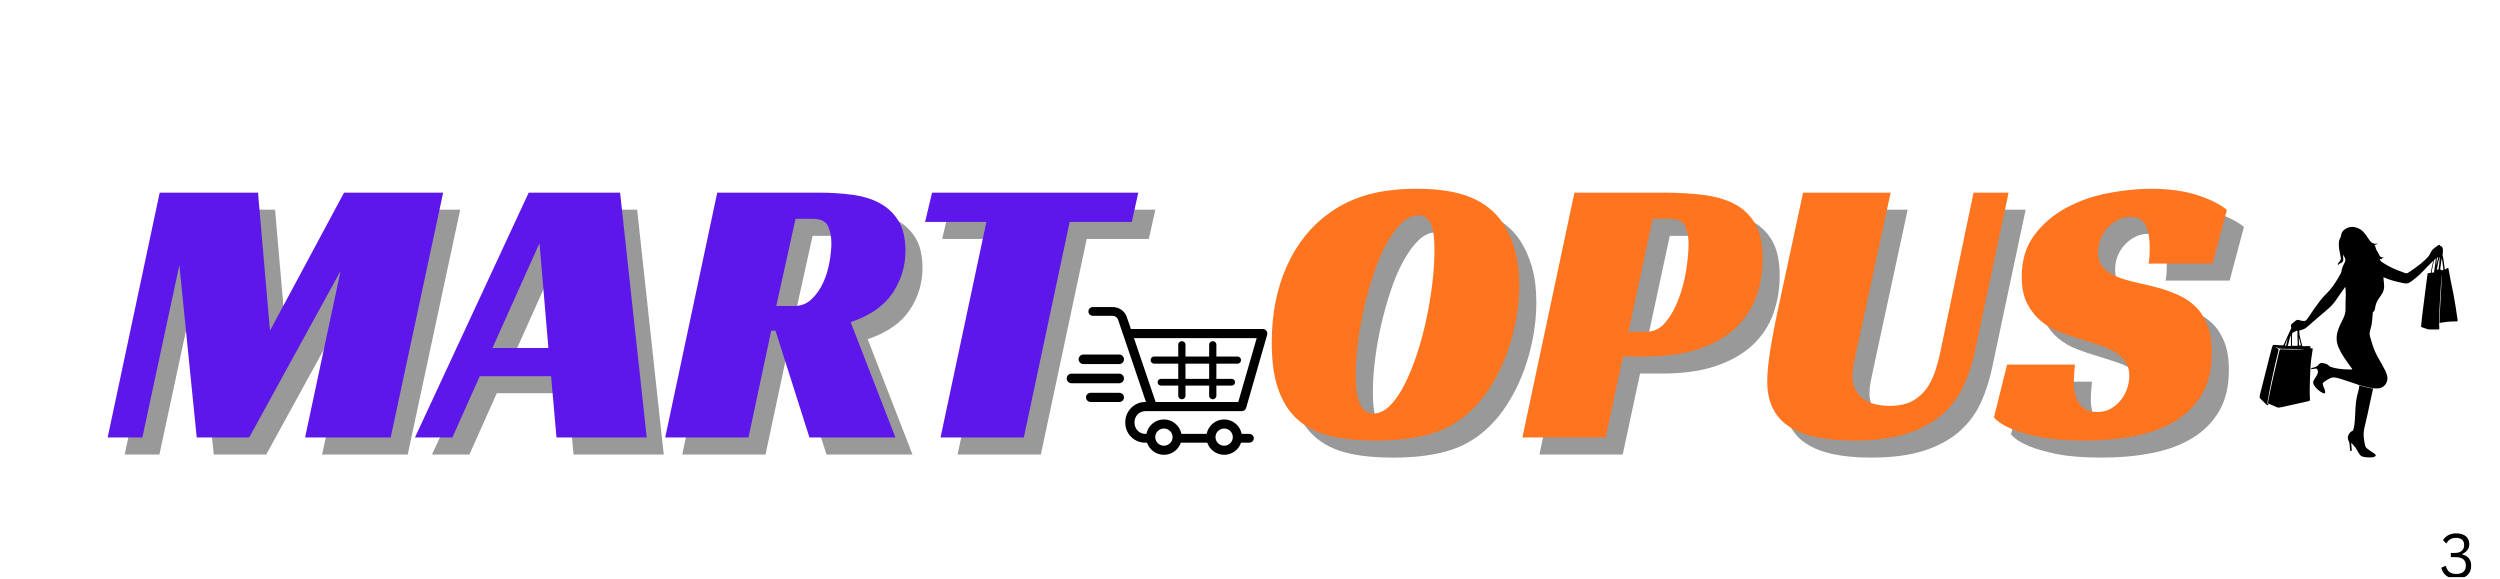
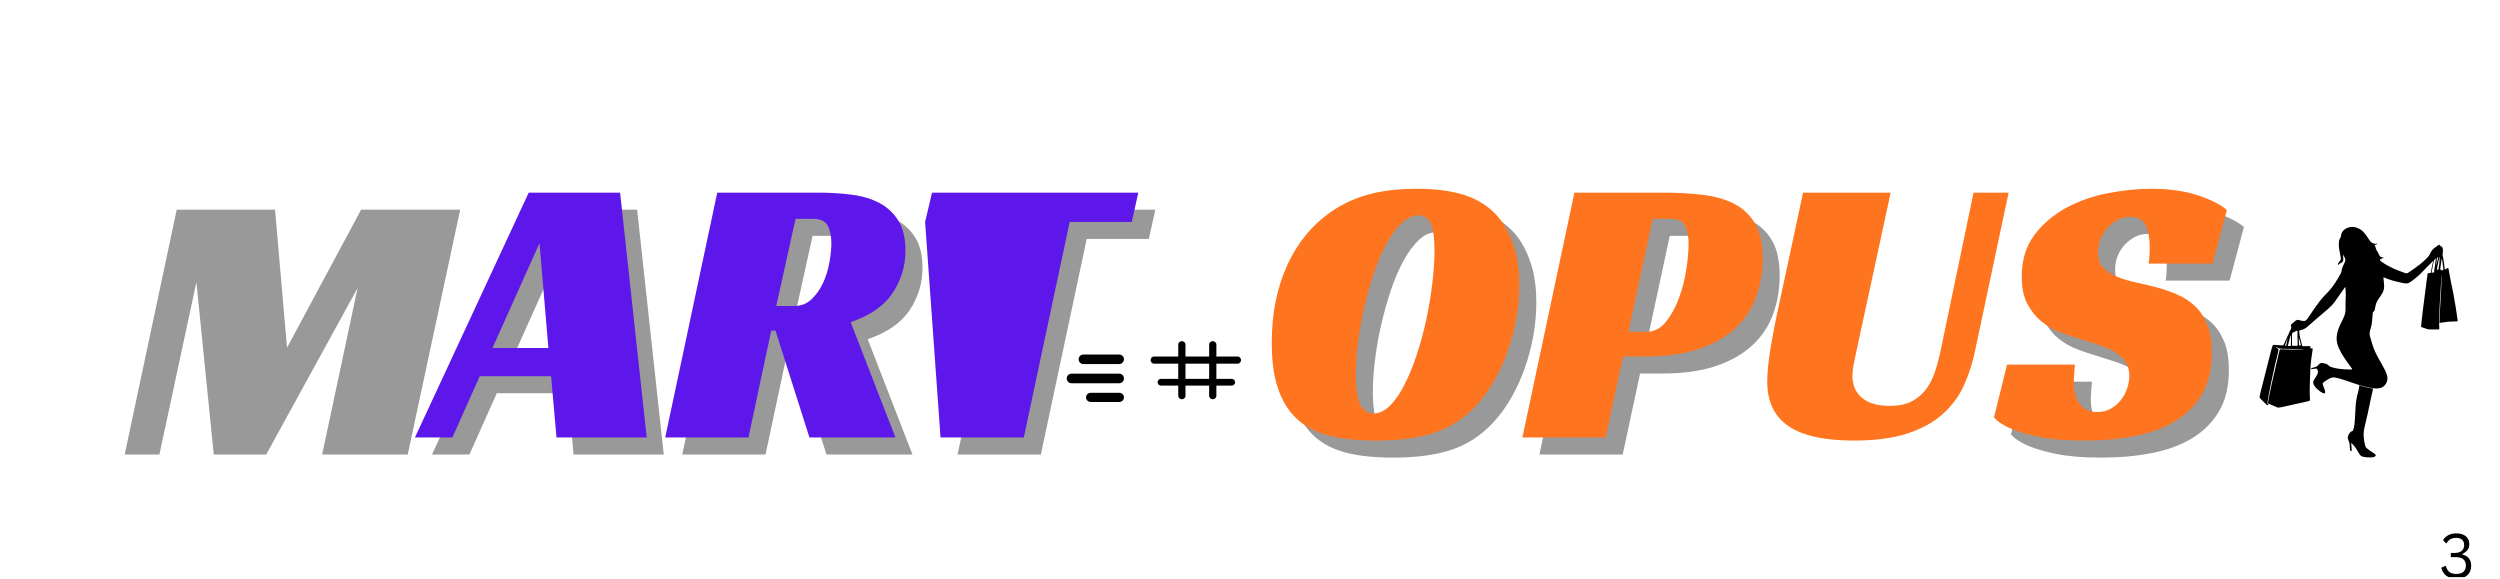
<svg xmlns="http://www.w3.org/2000/svg" version="1.0" preserveAspectRatio="xMidYMid meet" height="250" viewBox="0 0 810 187.5" zoomAndPan="magnify" width="1080">
  <defs>
    <g />
    <clipPath id="01d66853b7">
      <path clip-rule="nonzero" d="M 790 172 L 801 172 L 801 187 L 790 187 Z M 790 172" />
    </clipPath>
    <clipPath id="63e95b4a65">
      <path clip-rule="nonzero" d="M 732 73.445 L 796.32 73.445 L 796.32 148.246 L 732 148.246 Z M 732 73.445" />
    </clipPath>
    <clipPath id="7edaceab46">
      <path clip-rule="nonzero" d="M 345.574 121 L 365 121 L 365 125 L 345.574 125 Z M 345.574 121" />
    </clipPath>
    <clipPath id="5c425e4cbf">
-       <path clip-rule="nonzero" d="M 352.633 99.48 L 410.613 99.48 L 410.613 147.352 L 352.633 147.352 Z M 352.633 99.48" />
-     </clipPath>
+       </clipPath>
  </defs>
  <g clip-path="url(#01d66853b7)">
    <g fill-opacity="1" fill="#000000">
      <g transform="translate(790.223, 187.251)">
        <g>
          <path d="M 5.641 0.203 C 4.254 0.203 3.156 -0.109 2.344 -0.734 C 1.531 -1.359 1.004 -2.219 0.766 -3.312 L 2.016 -3.891 L 2.234 -3.844 C 2.484 -2.988 2.863 -2.348 3.375 -1.922 C 3.895 -1.504 4.648 -1.297 5.641 -1.297 C 6.641 -1.297 7.398 -1.523 7.922 -1.984 C 8.453 -2.453 8.719 -3.133 8.719 -4.031 C 8.719 -4.906 8.445 -5.57 7.906 -6.031 C 7.375 -6.5 6.535 -6.734 5.391 -6.734 L 3.844 -6.734 L 3.844 -8.109 L 5.234 -8.109 C 6.129 -8.109 6.836 -8.328 7.359 -8.766 C 7.891 -9.211 8.156 -9.844 8.156 -10.656 C 8.156 -11.426 7.926 -12.004 7.469 -12.391 C 7.008 -12.785 6.367 -12.984 5.547 -12.984 C 4.109 -12.984 3.086 -12.41 2.484 -11.266 L 2.266 -11.219 L 1.328 -12.25 C 1.703 -12.906 2.25 -13.43 2.969 -13.828 C 3.695 -14.234 4.555 -14.438 5.547 -14.438 C 6.453 -14.438 7.223 -14.297 7.859 -14.016 C 8.504 -13.734 8.992 -13.328 9.328 -12.797 C 9.66 -12.266 9.828 -11.629 9.828 -10.891 C 9.828 -10.18 9.625 -9.562 9.219 -9.031 C 8.812 -8.508 8.273 -8.094 7.609 -7.781 L 7.609 -7.578 C 8.547 -7.359 9.25 -6.938 9.719 -6.312 C 10.195 -5.695 10.438 -4.938 10.438 -4.031 C 10.438 -2.676 10.031 -1.629 9.219 -0.891 C 8.414 -0.16 7.223 0.203 5.641 0.203 Z M 5.641 0.203" />
        </g>
      </g>
    </g>
  </g>
  <g fill-opacity="0.4" fill="#000000">
    <g transform="translate(40.399, 147.265)">
      <g>
        <path d="M 91.703 0 L 63.969 0 L 75.469 -53.969 L 45.859 0 L 28.859 0 L 23.234 -55.844 L 11.25 0 L 0 0 L 16.859 -79.328 L 48.719 -79.328 L 52.594 -34.609 L 76.594 -79.328 L 108.703 -79.328 Z M 91.703 0" />
      </g>
    </g>
  </g>
  <g fill-opacity="0.4" fill="#000000">
    <g transform="translate(145.839, 147.265)">
      <g>
        <path d="M 69.219 0 L 39.984 0 L 38.234 -19.859 L 15.125 -19.859 L 6.25 0 L -5.875 0 L 30.984 -79.328 L 60.594 -79.328 Z M 19.234 -28.984 L 37.359 -28.984 L 34.484 -62.969 Z M 19.234 -28.984" />
      </g>
    </g>
  </g>
  <g fill-opacity="0.4" fill="#000000">
    <g transform="translate(221.046, 147.265)">
      <g>
        <path d="M 77.844 -60.469 C 77.844 -55.551 76.469 -51.008 73.719 -46.844 C 70.969 -42.688 66.426 -39.523 60.094 -37.359 L 74.594 0 L 46.734 0 L 35.734 -34.609 L 34.359 -34.609 L 26.984 0 L 0 0 L 16.859 -79.328 L 49.719 -79.328 C 53.551 -79.328 57.176 -79.098 60.594 -78.641 C 64.008 -78.191 66.988 -77.281 69.531 -75.906 C 72.07 -74.531 74.094 -72.613 75.594 -70.156 C 77.094 -67.695 77.844 -64.469 77.844 -60.469 Z M 41.859 -42.609 C 44.023 -42.609 45.875 -43.332 47.406 -44.781 C 48.945 -46.238 50.195 -48.008 51.156 -50.094 C 52.113 -52.176 52.801 -54.406 53.219 -56.781 C 53.633 -59.156 53.844 -61.219 53.844 -62.969 C 53.844 -65.133 53.469 -66.988 52.719 -68.531 C 51.969 -70.07 50.344 -70.844 47.844 -70.844 L 42.234 -70.844 L 35.984 -42.609 Z M 41.859 -42.609" />
      </g>
    </g>
  </g>
  <g fill-opacity="0.4" fill="#000000">
    <g transform="translate(296.128, 147.265)">
      <g>
        <path d="M 76.094 -69.844 L 55.969 -69.844 L 41.109 0 L 14.125 0 L 28.984 -69.844 L 9.125 -69.844 L 11.375 -79.328 L 78.203 -79.328 Z M 76.094 -69.844" />
      </g>
    </g>
  </g>
  <g fill-opacity="0.4" fill="#000000">
    <g transform="translate(365.466, 147.265)">
      <g />
    </g>
  </g>
  <g fill-opacity="0.4" fill="#000000">
    <g transform="translate(365.466, 147.265)">
      <g />
    </g>
  </g>
  <g fill-opacity="0.4" fill="#000000">
    <g transform="translate(389.332, 147.265)">
      <g />
    </g>
  </g>
  <g fill-opacity="0.4" fill="#000000">
    <g transform="translate(389.332, 147.265)">
      <g />
    </g>
  </g>
  <g fill-opacity="0.4" fill="#000000">
    <g transform="translate(413.198, 147.265)">
      <g />
    </g>
  </g>
  <g fill-opacity="0.4" fill="#000000">
    <g transform="translate(413.198, 147.265)">
      <g>
        <path d="M 51.344 -80.578 C 58.508 -80.578 64.32 -79.66 68.781 -77.828 C 73.238 -76.004 76.754 -73.176 79.328 -69.344 C 80.992 -66.758 82.285 -63.844 83.203 -60.594 C 84.117 -57.344 84.578 -53.594 84.578 -49.344 C 84.578 -45.688 84.242 -42.023 83.578 -38.359 C 82.91 -34.691 81.973 -31.172 80.766 -27.797 C 79.555 -24.422 78.098 -21.254 76.391 -18.297 C 74.691 -15.348 72.801 -12.75 70.719 -10.5 C 66.801 -6.25 62.281 -3.27 57.156 -1.562 C 52.031 0.145 45.723 1 38.234 1 C 30.984 1 25.148 0.25 20.734 -1.25 C 16.328 -2.75 12.832 -5.164 10.25 -8.5 C 8.414 -10.832 6.977 -13.785 5.938 -17.359 C 4.895 -20.941 4.375 -25.441 4.375 -30.859 C 4.375 -40.109 6.02 -48.375 9.312 -55.656 C 12.602 -62.945 17.285 -68.719 23.359 -72.969 C 27.023 -75.551 31.109 -77.461 35.609 -78.703 C 40.109 -79.953 45.352 -80.578 51.344 -80.578 Z M 37.234 -7.75 C 39.148 -7.75 40.961 -8.602 42.672 -10.312 C 44.379 -12.02 45.957 -14.305 47.406 -17.172 C 48.863 -20.047 50.195 -23.316 51.406 -26.984 C 52.613 -30.648 53.633 -34.441 54.469 -38.359 C 55.301 -42.273 55.945 -46.164 56.406 -50.031 C 56.863 -53.906 57.094 -57.426 57.094 -60.594 C 57.094 -64.926 56.656 -67.906 55.781 -69.531 C 54.906 -71.156 53.633 -71.969 51.969 -71.969 C 50.051 -71.969 48.219 -71.133 46.469 -69.469 C 44.727 -67.801 43.086 -65.57 41.547 -62.781 C 40.004 -59.988 38.629 -56.781 37.422 -53.156 C 36.211 -49.531 35.172 -45.801 34.297 -41.969 C 33.422 -38.145 32.754 -34.359 32.297 -30.609 C 31.836 -26.859 31.609 -23.398 31.609 -20.234 C 31.609 -15.492 32.129 -12.227 33.172 -10.438 C 34.211 -8.645 35.566 -7.75 37.234 -7.75 Z M 37.234 -7.75" />
      </g>
    </g>
  </g>
  <g fill-opacity="0.4" fill="#000000">
    <g transform="translate(498.774, 147.265)">
      <g>
        <path d="M 40.109 -34.234 C 42.609 -34.234 44.707 -35.273 46.406 -37.359 C 48.113 -39.441 49.531 -41.977 50.656 -44.969 C 51.781 -47.969 52.594 -51.094 53.094 -54.344 C 53.594 -57.594 53.844 -60.426 53.844 -62.844 C 53.844 -65.094 53.469 -66.988 52.719 -68.531 C 51.969 -70.07 50.344 -70.844 47.844 -70.844 L 42.234 -70.844 L 34.359 -34.234 Z M 32.609 -26.234 L 26.984 0 L 0 0 L 16.859 -79.328 L 45.734 -79.328 C 50.473 -79.328 54.801 -79.078 58.719 -78.578 C 62.633 -78.086 66.008 -77.094 68.844 -75.594 C 71.676 -74.094 73.883 -71.945 75.469 -69.156 C 77.051 -66.363 77.844 -62.633 77.844 -57.969 C 77.844 -53.633 77.156 -49.531 75.781 -45.656 C 74.406 -41.789 72.195 -38.422 69.156 -35.547 C 66.113 -32.672 62.176 -30.398 57.344 -28.734 C 52.508 -27.066 46.641 -26.234 39.734 -26.234 Z M 32.609 -26.234" />
      </g>
    </g>
  </g>
  <g fill-opacity="0.4" fill="#000000">
    <g transform="translate(573.731, 147.265)">
      <g>
-         <path d="M 33.359 -28.359 C 32.941 -26.523 32.609 -24.941 32.359 -23.609 C 32.109 -22.273 31.984 -21.023 31.984 -19.859 C 31.984 -16.953 33.004 -14.625 35.047 -12.875 C 37.086 -11.125 40.109 -10.25 44.109 -10.25 C 47.016 -10.25 49.406 -10.75 51.281 -11.75 C 53.156 -12.75 54.695 -14.078 55.906 -15.734 C 57.113 -17.398 58.07 -19.316 58.781 -21.484 C 59.488 -23.648 60.094 -25.941 60.594 -28.359 L 71.219 -79.328 L 82.578 -79.328 L 71.719 -28.109 C 70.883 -24.109 69.676 -20.359 68.094 -16.859 C 66.508 -13.367 64.238 -10.289 61.281 -7.625 C 58.32 -4.957 54.508 -2.852 49.844 -1.312 C 45.188 0.227 39.398 1 32.484 1 C 22.898 1 15.816 -0.562 11.234 -3.688 C 6.66 -6.812 4.375 -11.617 4.375 -18.109 C 4.375 -21.023 4.75 -24.734 5.5 -29.234 C 6.25 -33.734 7.207 -38.609 8.375 -43.859 L 15.984 -79.328 L 44.359 -79.328 Z M 33.359 -28.359" />
-       </g>
+         </g>
    </g>
  </g>
  <g fill-opacity="0.4" fill="#000000">
    <g transform="translate(652.436, 147.265)">
      <g>
        <path d="M 49.219 -56.344 C 49.469 -57.594 49.594 -59.301 49.594 -61.469 C 49.594 -62.719 49.508 -63.945 49.344 -65.156 C 49.176 -66.363 48.883 -67.445 48.469 -68.406 C 48.051 -69.363 47.426 -70.113 46.594 -70.656 C 45.77 -71.195 44.691 -71.469 43.359 -71.469 C 41.859 -71.469 40.484 -71.133 39.234 -70.469 C 37.984 -69.801 36.879 -68.945 35.922 -67.906 C 34.961 -66.863 34.211 -65.656 33.672 -64.281 C 33.129 -62.906 32.859 -61.469 32.859 -59.969 C 32.859 -57.801 33.422 -56.133 34.547 -54.969 C 35.672 -53.801 37.148 -52.844 38.984 -52.094 C 40.816 -51.344 42.895 -50.719 45.219 -50.219 C 47.551 -49.719 49.969 -49.133 52.469 -48.469 C 54.551 -47.883 56.633 -47.133 58.719 -46.219 C 60.801 -45.312 62.656 -44.086 64.281 -42.547 C 65.906 -41.004 67.219 -39.004 68.219 -36.547 C 69.219 -34.086 69.719 -31.023 69.719 -27.359 C 69.719 -22.109 68.676 -17.691 66.594 -14.109 C 64.508 -10.535 61.633 -7.625 57.969 -5.375 C 54.301 -3.125 49.945 -1.5 44.906 -0.5 C 39.875 0.5 34.398 1 28.484 1 C 22.484 1 17.586 0.602 13.797 -0.188 C 10.016 -0.977 7.039 -1.832 4.875 -2.75 C 2.289 -3.832 0.375 -5.082 -0.875 -6.5 L 3.375 -23.609 L 25.359 -23.609 C 25.273 -22.859 25.191 -21.836 25.109 -20.547 C 25.023 -19.254 24.984 -18.234 24.984 -17.484 C 24.984 -16.484 25.109 -15.441 25.359 -14.359 C 25.609 -13.285 26.004 -12.289 26.547 -11.375 C 27.086 -10.457 27.859 -9.707 28.859 -9.125 C 29.859 -8.539 31.109 -8.25 32.609 -8.25 C 34.273 -8.25 35.754 -8.625 37.047 -9.375 C 38.336 -10.125 39.422 -11.062 40.297 -12.188 C 41.172 -13.312 41.836 -14.555 42.297 -15.922 C 42.754 -17.297 42.984 -18.648 42.984 -19.984 C 42.984 -21.816 42.547 -23.359 41.672 -24.609 C 40.797 -25.859 39.609 -26.922 38.109 -27.797 C 36.609 -28.672 34.879 -29.422 32.922 -30.047 C 30.961 -30.672 28.941 -31.316 26.859 -31.984 C 24.859 -32.566 22.754 -33.273 20.547 -34.109 C 18.336 -34.941 16.316 -36.109 14.484 -37.609 C 12.66 -39.109 11.145 -41.004 9.938 -43.297 C 8.727 -45.586 8.125 -48.52 8.125 -52.094 C 8.125 -57.426 9.473 -61.906 12.172 -65.531 C 14.879 -69.156 18.297 -72.094 22.422 -74.344 C 26.547 -76.594 31.066 -78.191 35.984 -79.141 C 40.898 -80.098 45.562 -80.578 49.969 -80.578 C 55.801 -80.578 60.82 -79.891 65.031 -78.516 C 69.238 -77.148 72.426 -75.551 74.594 -73.719 L 69.969 -56.344 Z M 49.219 -56.344" />
      </g>
    </g>
  </g>
  <g fill-opacity="0.4" fill="#000000">
    <g transform="translate(725.771, 147.265)">
      <g />
    </g>
  </g>
  <g fill-opacity="0.4" fill="#000000">
    <g transform="translate(725.771, 147.265)">
      <g />
    </g>
  </g>
  <g fill-opacity="0.4" fill="#000000">
    <g transform="translate(749.632, 147.265)">
      <g />
    </g>
  </g>
  <g fill-opacity="0.4" fill="#000000">
    <g transform="translate(773.503, 147.265)">
      <g />
    </g>
  </g>
  <g fill-opacity="1" fill="#5e17eb">
    <g transform="translate(34.878, 141.743)">
      <g>
-         <path d="M 91.703 0 L 63.969 0 L 75.469 -53.969 L 45.859 0 L 28.859 0 L 23.234 -55.844 L 11.25 0 L 0 0 L 16.859 -79.328 L 48.719 -79.328 L 52.594 -34.609 L 76.594 -79.328 L 108.703 -79.328 Z M 91.703 0" />
-       </g>
+         </g>
    </g>
  </g>
  <g fill-opacity="1" fill="#5e17eb">
    <g transform="translate(140.317, 141.743)">
      <g>
        <path d="M 69.219 0 L 39.984 0 L 38.234 -19.859 L 15.125 -19.859 L 6.25 0 L -5.875 0 L 30.984 -79.328 L 60.594 -79.328 Z M 19.234 -28.984 L 37.359 -28.984 L 34.484 -62.969 Z M 19.234 -28.984" />
      </g>
    </g>
  </g>
  <g fill-opacity="1" fill="#5e17eb">
    <g transform="translate(215.524, 141.743)">
      <g>
        <path d="M 77.844 -60.469 C 77.844 -55.551 76.469 -51.008 73.719 -46.844 C 70.969 -42.688 66.426 -39.523 60.094 -37.359 L 74.594 0 L 46.734 0 L 35.734 -34.609 L 34.359 -34.609 L 26.984 0 L 0 0 L 16.859 -79.328 L 49.719 -79.328 C 53.551 -79.328 57.176 -79.098 60.594 -78.641 C 64.008 -78.191 66.988 -77.281 69.531 -75.906 C 72.07 -74.531 74.094 -72.613 75.594 -70.156 C 77.094 -67.695 77.844 -64.469 77.844 -60.469 Z M 41.859 -42.609 C 44.023 -42.609 45.875 -43.332 47.406 -44.781 C 48.945 -46.238 50.195 -48.008 51.156 -50.094 C 52.113 -52.176 52.801 -54.406 53.219 -56.781 C 53.633 -59.156 53.844 -61.219 53.844 -62.969 C 53.844 -65.133 53.469 -66.988 52.719 -68.531 C 51.969 -70.07 50.344 -70.844 47.844 -70.844 L 42.234 -70.844 L 35.984 -42.609 Z M 41.859 -42.609" />
      </g>
    </g>
  </g>
  <g fill-opacity="1" fill="#5e17eb">
    <g transform="translate(290.606, 141.743)">
      <g>
-         <path d="M 76.094 -69.844 L 55.969 -69.844 L 41.109 0 L 14.125 0 L 28.984 -69.844 L 9.125 -69.844 L 11.375 -79.328 L 78.203 -79.328 Z M 76.094 -69.844" />
+         <path d="M 76.094 -69.844 L 55.969 -69.844 L 41.109 0 L 14.125 0 L 9.125 -69.844 L 11.375 -79.328 L 78.203 -79.328 Z M 76.094 -69.844" />
      </g>
    </g>
  </g>
  <g fill-opacity="1" fill="#5e17eb">
    <g transform="translate(359.944, 141.743)">
      <g />
    </g>
  </g>
  <g fill-opacity="1" fill="#5e17eb">
    <g transform="translate(359.944, 141.743)">
      <g />
    </g>
  </g>
  <g fill-opacity="1" fill="#5e17eb">
    <g transform="translate(383.81, 141.743)">
      <g />
    </g>
  </g>
  <g fill-opacity="1" fill="#09b3e4">
    <g transform="translate(383.81, 141.743)">
      <g />
    </g>
  </g>
  <g fill-opacity="1" fill="#09b3e4">
    <g transform="translate(407.676, 141.743)">
      <g />
    </g>
  </g>
  <g fill-opacity="1" fill="#ff751f">
    <g transform="translate(407.676, 141.743)">
      <g>
        <path d="M 51.344 -80.578 C 58.508 -80.578 64.32 -79.66 68.781 -77.828 C 73.238 -76.004 76.754 -73.176 79.328 -69.344 C 80.992 -66.758 82.285 -63.844 83.203 -60.594 C 84.117 -57.344 84.578 -53.594 84.578 -49.344 C 84.578 -45.688 84.242 -42.023 83.578 -38.359 C 82.91 -34.691 81.973 -31.172 80.766 -27.797 C 79.555 -24.422 78.098 -21.254 76.391 -18.297 C 74.691 -15.348 72.801 -12.75 70.719 -10.5 C 66.801 -6.25 62.281 -3.27 57.156 -1.562 C 52.031 0.145 45.723 1 38.234 1 C 30.984 1 25.148 0.25 20.734 -1.25 C 16.328 -2.75 12.832 -5.164 10.25 -8.5 C 8.414 -10.832 6.977 -13.785 5.938 -17.359 C 4.895 -20.941 4.375 -25.441 4.375 -30.859 C 4.375 -40.109 6.02 -48.375 9.312 -55.656 C 12.602 -62.945 17.285 -68.719 23.359 -72.969 C 27.023 -75.551 31.109 -77.461 35.609 -78.703 C 40.109 -79.953 45.352 -80.578 51.344 -80.578 Z M 37.234 -7.75 C 39.148 -7.75 40.961 -8.602 42.672 -10.312 C 44.379 -12.02 45.957 -14.305 47.406 -17.172 C 48.863 -20.047 50.195 -23.316 51.406 -26.984 C 52.613 -30.648 53.633 -34.441 54.469 -38.359 C 55.301 -42.273 55.945 -46.164 56.406 -50.031 C 56.863 -53.906 57.094 -57.426 57.094 -60.594 C 57.094 -64.926 56.656 -67.906 55.781 -69.531 C 54.906 -71.156 53.633 -71.969 51.969 -71.969 C 50.051 -71.969 48.219 -71.133 46.469 -69.469 C 44.727 -67.801 43.086 -65.57 41.547 -62.781 C 40.004 -59.988 38.629 -56.781 37.422 -53.156 C 36.211 -49.531 35.172 -45.801 34.297 -41.969 C 33.422 -38.145 32.754 -34.359 32.297 -30.609 C 31.836 -26.859 31.609 -23.398 31.609 -20.234 C 31.609 -15.492 32.129 -12.227 33.172 -10.438 C 34.211 -8.645 35.566 -7.75 37.234 -7.75 Z M 37.234 -7.75" />
      </g>
    </g>
  </g>
  <g fill-opacity="1" fill="#ff751f">
    <g transform="translate(493.252, 141.743)">
      <g>
        <path d="M 40.109 -34.234 C 42.609 -34.234 44.707 -35.273 46.406 -37.359 C 48.113 -39.441 49.531 -41.977 50.656 -44.969 C 51.781 -47.969 52.594 -51.094 53.094 -54.344 C 53.594 -57.594 53.844 -60.426 53.844 -62.844 C 53.844 -65.094 53.469 -66.988 52.719 -68.531 C 51.969 -70.07 50.344 -70.844 47.844 -70.844 L 42.234 -70.844 L 34.359 -34.234 Z M 32.609 -26.234 L 26.984 0 L 0 0 L 16.859 -79.328 L 45.734 -79.328 C 50.473 -79.328 54.801 -79.078 58.719 -78.578 C 62.633 -78.086 66.008 -77.094 68.844 -75.594 C 71.676 -74.094 73.883 -71.945 75.469 -69.156 C 77.051 -66.363 77.844 -62.633 77.844 -57.969 C 77.844 -53.633 77.156 -49.531 75.781 -45.656 C 74.406 -41.789 72.195 -38.422 69.156 -35.547 C 66.113 -32.672 62.176 -30.398 57.344 -28.734 C 52.508 -27.066 46.641 -26.234 39.734 -26.234 Z M 32.609 -26.234" />
      </g>
    </g>
  </g>
  <g fill-opacity="1" fill="#ff751f">
    <g transform="translate(568.21, 141.743)">
      <g>
        <path d="M 33.359 -28.359 C 32.941 -26.523 32.609 -24.941 32.359 -23.609 C 32.109 -22.273 31.984 -21.023 31.984 -19.859 C 31.984 -16.953 33.004 -14.625 35.047 -12.875 C 37.086 -11.125 40.109 -10.25 44.109 -10.25 C 47.016 -10.25 49.406 -10.75 51.281 -11.75 C 53.156 -12.75 54.695 -14.078 55.906 -15.734 C 57.113 -17.398 58.07 -19.316 58.781 -21.484 C 59.488 -23.648 60.094 -25.941 60.594 -28.359 L 71.219 -79.328 L 82.578 -79.328 L 71.719 -28.109 C 70.883 -24.109 69.676 -20.359 68.094 -16.859 C 66.508 -13.367 64.238 -10.289 61.281 -7.625 C 58.32 -4.957 54.508 -2.852 49.844 -1.312 C 45.188 0.227 39.398 1 32.484 1 C 22.898 1 15.816 -0.562 11.234 -3.688 C 6.66 -6.812 4.375 -11.617 4.375 -18.109 C 4.375 -21.023 4.75 -24.734 5.5 -29.234 C 6.25 -33.734 7.207 -38.609 8.375 -43.859 L 15.984 -79.328 L 44.359 -79.328 Z M 33.359 -28.359" />
      </g>
    </g>
  </g>
  <g fill-opacity="1" fill="#ff751f">
    <g transform="translate(646.915, 141.743)">
      <g>
        <path d="M 49.219 -56.344 C 49.469 -57.594 49.594 -59.301 49.594 -61.469 C 49.594 -62.719 49.508 -63.945 49.344 -65.156 C 49.176 -66.363 48.883 -67.445 48.469 -68.406 C 48.051 -69.363 47.426 -70.113 46.594 -70.656 C 45.77 -71.195 44.691 -71.469 43.359 -71.469 C 41.859 -71.469 40.484 -71.133 39.234 -70.469 C 37.984 -69.801 36.879 -68.945 35.922 -67.906 C 34.961 -66.863 34.211 -65.656 33.672 -64.281 C 33.129 -62.906 32.859 -61.469 32.859 -59.969 C 32.859 -57.801 33.422 -56.133 34.547 -54.969 C 35.672 -53.801 37.148 -52.844 38.984 -52.094 C 40.816 -51.344 42.895 -50.719 45.219 -50.219 C 47.551 -49.719 49.969 -49.133 52.469 -48.469 C 54.551 -47.883 56.633 -47.133 58.719 -46.219 C 60.801 -45.312 62.656 -44.086 64.281 -42.547 C 65.906 -41.004 67.219 -39.004 68.219 -36.547 C 69.219 -34.086 69.719 -31.023 69.719 -27.359 C 69.719 -22.109 68.676 -17.691 66.594 -14.109 C 64.508 -10.535 61.633 -7.625 57.969 -5.375 C 54.301 -3.125 49.945 -1.5 44.906 -0.5 C 39.875 0.5 34.398 1 28.484 1 C 22.484 1 17.586 0.602 13.797 -0.188 C 10.016 -0.977 7.039 -1.832 4.875 -2.75 C 2.289 -3.832 0.375 -5.082 -0.875 -6.5 L 3.375 -23.609 L 25.359 -23.609 C 25.273 -22.859 25.191 -21.836 25.109 -20.547 C 25.023 -19.254 24.984 -18.234 24.984 -17.484 C 24.984 -16.484 25.109 -15.441 25.359 -14.359 C 25.609 -13.285 26.004 -12.289 26.547 -11.375 C 27.086 -10.457 27.859 -9.707 28.859 -9.125 C 29.859 -8.539 31.109 -8.25 32.609 -8.25 C 34.273 -8.25 35.754 -8.625 37.047 -9.375 C 38.336 -10.125 39.422 -11.062 40.297 -12.188 C 41.172 -13.312 41.836 -14.555 42.297 -15.922 C 42.754 -17.297 42.984 -18.648 42.984 -19.984 C 42.984 -21.816 42.547 -23.359 41.672 -24.609 C 40.797 -25.859 39.609 -26.922 38.109 -27.797 C 36.609 -28.672 34.879 -29.422 32.922 -30.047 C 30.961 -30.672 28.941 -31.316 26.859 -31.984 C 24.859 -32.566 22.754 -33.273 20.547 -34.109 C 18.336 -34.941 16.316 -36.109 14.484 -37.609 C 12.66 -39.109 11.145 -41.004 9.938 -43.297 C 8.727 -45.586 8.125 -48.52 8.125 -52.094 C 8.125 -57.426 9.473 -61.906 12.172 -65.531 C 14.879 -69.156 18.297 -72.094 22.422 -74.344 C 26.547 -76.594 31.066 -78.191 35.984 -79.141 C 40.898 -80.098 45.562 -80.578 49.969 -80.578 C 55.801 -80.578 60.82 -79.891 65.031 -78.516 C 69.238 -77.148 72.426 -75.551 74.594 -73.719 L 69.969 -56.344 Z M 49.219 -56.344" />
      </g>
    </g>
  </g>
  <g fill-opacity="1" fill="#ff751f">
    <g transform="translate(720.249, 141.743)">
      <g />
    </g>
  </g>
  <g fill-opacity="1" fill="#ff751f">
    <g transform="translate(720.249, 141.743)">
      <g />
    </g>
  </g>
  <g fill-opacity="1" fill="#ff751f">
    <g transform="translate(744.11, 141.743)">
      <g />
    </g>
  </g>
  <g fill-opacity="1" fill="#ff751f">
    <g transform="translate(767.981, 141.743)">
      <g />
    </g>
  </g>
  <g clip-path="url(#63e95b4a65)">
    <path fill-rule="evenodd" fill-opacity="1" d="M 758.695 87.48 C 758.766 87.18 758.914 86.672 759.105 86.223 C 759.297 85.773 759.547 85.352 759.707 84.984 C 759.867 84.613 759.93 84.273 759.887 83.996 C 759.848 83.715 759.695 83.484 759.559 83.234 C 759.418 82.988 759.277 82.719 759.207 82.586 C 759.137 82.457 759.137 82.457 759.145 82.617 C 759.156 82.785 759.164 83.117 759.195 83.406 C 759.227 83.684 759.254 83.914 759.234 84.156 C 759.215 84.395 759.137 84.645 759.035 84.805 C 758.926 84.973 758.773 85.062 758.562 85.164 C 758.352 85.262 758.07 85.383 757.871 85.543 C 757.68 85.703 757.559 85.922 757.5 85.891 C 757.441 85.863 757.43 85.602 757.531 85.371 C 757.629 85.133 757.832 84.922 758.031 84.684 C 758.223 84.445 758.402 84.184 758.434 83.836 C 758.465 83.484 758.332 83.055 758.223 82.516 C 758.102 81.988 757.992 81.359 757.91 80.82 C 757.832 80.281 757.789 79.84 757.781 79.352 C 757.77 78.863 757.781 78.312 757.902 77.863 C 758.012 77.426 758.23 77.086 758.332 76.914 C 758.441 76.746 758.441 76.746 758.465 76.535 C 758.484 76.328 758.535 75.898 758.723 75.469 C 758.914 75.039 759.266 74.609 759.797 74.238 C 760.328 73.879 761.062 73.59 761.785 73.531 C 762.508 73.461 763.23 73.621 763.91 73.898 C 764.582 74.18 765.215 74.59 765.77 75.168 C 766.32 75.746 766.812 76.488 767.184 77.047 C 767.555 77.605 767.805 77.984 768.027 78.223 C 768.234 78.473 768.406 78.582 768.598 78.684 C 768.777 78.781 768.98 78.871 769.191 78.934 C 769.398 78.984 769.621 79.004 769.82 78.984 C 770.012 78.961 770.191 78.902 770.273 78.871 C 770.363 78.844 770.363 78.844 770.324 78.883 C 770.293 78.922 770.223 79.004 770.164 79.062 C 770.102 79.121 770.043 79.164 769.922 79.203 C 769.801 79.254 769.633 79.312 769.531 79.352 C 769.422 79.383 769.379 79.391 769.359 79.402 C 769.34 79.402 769.34 79.402 769.398 79.512 C 769.461 79.613 769.582 79.82 769.66 80.082 C 769.742 80.34 769.793 80.641 769.941 80.949 C 770.094 81.258 770.352 81.59 770.535 81.918 C 770.715 82.246 770.816 82.586 770.957 82.816 C 771.098 83.055 771.277 83.195 771.445 83.277 C 771.617 83.355 771.777 83.387 771.938 83.375 C 772.098 83.375 772.27 83.348 772.332 83.348 C 772.398 83.348 772.371 83.367 772.309 83.406 C 772.25 83.445 772.168 83.504 772.07 83.555 C 771.957 83.605 771.828 83.645 771.738 83.656 C 771.637 83.664 771.578 83.656 771.559 83.656 C 771.539 83.656 771.559 83.676 771.617 83.707 C 771.68 83.734 771.789 83.785 771.867 83.816 C 771.938 83.844 771.988 83.844 771.949 83.863 C 771.91 83.887 771.789 83.926 771.688 83.953 C 771.586 83.984 771.496 83.984 771.398 83.977 C 771.285 83.953 771.168 83.914 771.098 83.895 C 771.035 83.875 771.035 83.875 771.055 83.945 C 771.086 84.016 771.125 84.164 771.188 84.305 C 771.246 84.445 771.309 84.562 771.527 84.754 C 771.75 84.934 772.129 85.172 772.773 85.562 C 773.414 85.941 774.316 86.461 775.359 86.941 C 776.402 87.418 777.578 87.848 778.332 88.129 C 779.082 88.418 779.426 88.559 779.707 88.559 C 779.984 88.559 780.219 88.398 781 87.867 C 781.781 87.328 783.098 86.422 784.23 85.512 C 785.355 84.605 786.289 83.715 786.777 83.117 C 787.27 82.516 787.332 82.207 787.5 81.848 C 787.672 81.488 787.973 81.07 788.285 80.762 C 788.586 80.449 788.887 80.25 789.188 80.02 C 789.488 79.793 789.781 79.551 790.012 79.422 C 790.242 79.293 790.391 79.281 790.48 79.352 C 790.57 79.41 790.582 79.551 790.594 79.621 C 790.602 79.691 790.602 79.691 790.703 79.723 C 790.805 79.742 790.992 79.781 791.094 79.84 C 791.184 79.891 791.164 79.961 791.152 79.992 C 791.145 80.02 791.145 80.02 791.203 80.082 C 791.266 80.141 791.387 80.25 791.434 80.359 C 791.484 80.469 791.453 80.57 791.445 80.621 C 791.434 80.672 791.434 80.672 791.453 80.77 C 791.477 80.859 791.523 81.051 791.523 81.309 C 791.523 81.57 791.496 81.887 791.453 82.098 C 791.426 82.309 791.387 82.398 791.375 82.438 C 791.355 82.477 791.355 82.477 791.414 82.746 C 791.477 83.016 791.605 83.555 791.727 84.363 C 791.855 85.172 791.977 86.262 792.047 86.812 C 792.105 87.352 792.105 87.352 792.277 87.25 C 792.449 87.148 792.789 86.941 792.992 86.859 C 793.191 86.781 793.262 86.832 793.32 87.059 C 793.383 87.301 793.434 87.719 793.551 88.398 C 793.664 89.078 793.844 90.016 794.074 91.176 C 794.305 92.324 794.605 93.691 794.887 95.109 C 795.156 96.527 795.418 98.004 795.648 99.512 C 795.879 101.027 796.102 102.578 796.211 103.344 C 796.32 104.125 796.32 104.125 795.859 104.133 C 795.41 104.145 794.484 104.176 794.023 104.184 C 793.562 104.195 793.562 104.184 793.012 104.254 C 792.457 104.336 791.363 104.492 790.812 104.574 C 790.633 104.605 790.512 104.613 790.422 104.633 C 790.422 104.516 790.422 104.344 790.422 104.105 C 790.43 103.555 790.453 102.617 790.5 101.449 C 790.551 100.27 790.633 98.852 790.723 97.395 C 790.805 95.945 790.895 94.48 790.965 93.07 C 791.035 91.664 791.094 90.324 791.113 89.547 C 791.133 88.77 791.113 88.566 791.023 89.785 C 790.934 91.004 790.762 93.648 790.621 95.977 C 790.48 98.305 790.383 100.289 790.32 101.707 C 790.27 103.008 790.25 104.273 790.301 105.562 C 790.312 105.91 790.32 106.332 790.332 106.531 C 790.332 106.742 790.332 106.742 789.75 106.742 C 789.168 106.742 787.992 106.742 787.402 106.742 C 786.82 106.742 786.82 106.73 786.59 106.66 C 786.359 106.59 785.895 106.441 785.496 106.312 C 785.094 106.172 784.754 106.043 784.582 105.98 C 784.41 105.922 784.41 105.922 784.473 105.324 C 784.531 104.723 784.633 103.535 784.992 100.629 C 785.344 97.723 785.945 93.109 786.246 90.816 C 786.547 88.508 786.547 88.508 786.707 88.5 C 786.871 88.488 787.211 88.469 787.371 88.457 C 787.543 88.449 787.543 88.449 787.664 87.859 C 787.781 87.27 788.023 86.082 788.164 85.422 C 788.312 84.754 788.363 84.605 788.395 84.523 C 788.426 84.445 788.426 84.445 788.125 84.742 C 787.824 85.043 787.219 85.621 786.457 86.41 C 785.695 87.199 784.793 88.188 783.848 89.059 C 782.918 89.926 781.961 90.664 781.32 91.125 C 780.68 91.582 780.355 91.754 779.977 91.812 C 779.586 91.871 779.133 91.824 778.441 91.691 C 777.75 91.555 776.797 91.332 775.973 91.113 C 775.148 90.895 774.449 90.676 773.844 90.457 C 773.242 90.234 772.73 90.016 772.469 89.906 C 772.219 89.797 772.219 89.797 772.238 90.086 C 772.27 90.375 772.332 90.953 772.391 91.625 C 772.449 92.293 772.52 93.051 772.352 93.781 C 772.191 94.508 771.789 95.207 771.398 95.785 C 771.004 96.367 770.605 96.836 770.305 97.383 C 769.992 97.934 769.77 98.562 769.652 99.121 C 769.531 99.68 769.5 100.16 769.379 100.488 C 769.25 100.82 769.02 100.988 768.91 101.07 C 768.797 101.16 768.797 101.16 768.758 101.648 C 768.727 102.137 768.656 103.137 768.566 103.953 C 768.477 104.773 768.367 105.434 768.188 106.09 C 768.004 106.75 767.773 107.418 767.754 108.059 C 767.746 108.688 767.957 109.277 768.246 110.234 C 768.539 111.195 768.898 112.523 769.539 113.949 C 770.184 115.387 771.117 116.934 771.82 118.191 C 772.531 119.461 773.023 120.441 773.293 121.258 C 773.562 122.086 773.605 122.758 773.422 123.406 C 773.254 124.055 772.863 124.684 772.379 125.102 C 771.898 125.523 771.305 125.723 770.727 125.812 C 770.184 125.883 769.691 125.863 769.148 125.812 C 768.848 125.781 768.457 125.73 767.836 125.613 C 767.211 125.48 766.352 125.293 765.699 125.121 C 765.047 124.961 764.613 124.824 764.383 124.762 C 764.152 124.691 763.922 124.602 763.691 124.523 C 763.039 124.305 761.746 123.863 760.531 123.457 C 759.316 123.055 758.191 122.688 757.398 122.488 C 756.605 122.285 756.156 122.258 755.773 122.297 C 755.402 122.336 755.113 122.445 754.602 122.727 C 754.09 123.004 753.367 123.465 752.973 123.766 C 752.582 124.062 752.531 124.195 752.582 124.473 C 752.633 124.762 752.793 125.191 752.934 125.551 C 753.074 125.91 753.215 126.211 753.285 126.512 C 753.355 126.809 753.375 127.109 753.324 127.281 C 753.277 127.449 753.176 127.508 752.914 127.438 C 752.652 127.371 752.25 127.188 751.781 126.871 C 751.309 126.551 750.766 126.09 750.344 125.613 C 749.926 125.133 749.613 124.645 749.512 124.234 C 749.414 123.824 749.504 123.496 749.773 123.027 C 750.043 122.555 750.484 121.938 750.738 121.449 C 750.988 120.957 751.047 120.609 751.008 120.32 C 750.977 120.02 750.848 119.781 750.766 119.633 C 750.676 119.473 750.637 119.41 750.316 119.422 C 750.004 119.441 749.414 119.531 749.121 119.582 C 748.832 119.633 748.832 119.633 748.832 119.57 C 748.832 119.512 748.84 119.402 748.852 119.34 C 748.852 119.281 748.852 119.281 749.102 119.223 C 749.344 119.16 749.832 119.031 750.184 118.902 C 750.535 118.773 750.746 118.652 750.949 118.441 C 751.16 118.234 751.359 117.934 751.609 117.773 C 751.859 117.613 752.152 117.574 752.574 117.625 C 752.996 117.684 753.547 117.832 753.898 117.992 C 754.25 118.152 754.391 118.332 754.508 118.453 C 754.621 118.582 754.699 118.652 755 118.781 C 755.301 118.91 755.836 119.113 756.637 119.281 C 757.441 119.453 758.512 119.59 759.488 119.652 C 760.469 119.711 761.352 119.711 761.793 119.699 C 762.234 119.699 762.234 119.699 761.773 119.07 C 761.312 118.441 760.391 117.195 759.605 116.016 C 758.824 114.848 758.203 113.75 757.762 112.73 C 757.32 111.715 757.078 110.754 757.066 109.707 C 757.059 108.668 757.277 107.539 757.719 106.383 C 758.16 105.223 758.812 104.035 759.246 103.105 C 759.668 102.168 759.867 101.477 759.938 100.648 C 760 99.82 759.938 98.844 759.949 97.992 C 759.957 97.145 760.039 96.418 760.039 95.586 C 760.039 94.758 759.969 93.828 759.93 93.371 C 759.887 92.902 759.887 92.902 759.598 93.312 C 759.305 93.711 758.723 94.52 758.23 95.238 C 757.73 95.957 757.309 96.586 756.887 97.184 C 756.465 97.785 756.055 98.352 755.461 98.973 C 754.859 99.602 754.078 100.281 753.246 100.988 C 752.414 101.699 751.531 102.438 750.656 103.188 C 749.785 103.934 748.922 104.684 748.309 105.234 C 747.695 105.773 747.355 106.102 746.973 106.34 C 746.594 106.582 746.191 106.73 745.852 106.84 C 745.508 106.949 745.227 107.031 745.078 107.07 C 744.938 107.109 744.938 107.121 744.945 107.359 C 744.957 107.598 744.988 108.078 745.066 108.578 C 745.148 109.078 745.289 109.617 745.438 110.215 C 745.598 110.824 745.781 111.504 745.871 111.832 C 745.961 112.172 745.961 112.164 746.391 112.164 C 746.824 112.164 747.695 112.152 748.129 112.141 C 748.559 112.141 748.559 112.141 748.559 112.254 C 748.559 112.363 748.57 112.59 748.57 112.703 C 748.57 112.812 748.57 112.812 748.578 112.832 C 748.59 112.84 748.598 112.871 748.73 112.871 C 748.859 112.883 749.102 112.871 749.23 112.871 C 749.352 112.871 749.352 112.871 749.262 113.461 C 749.172 114.051 748.98 115.238 748.84 116.414 C 748.699 117.594 748.598 118.754 748.52 120.5 C 748.43 122.246 748.359 124.594 748.348 126.25 C 748.34 127.91 748.398 128.898 748.43 129.387 C 748.461 129.875 748.461 129.875 746.754 130.254 C 745.047 130.633 741.625 131.395 739.898 131.773 C 738.176 132.141 738.145 132.133 737.652 131.914 C 737.16 131.703 736.219 131.293 735.746 131.082 C 735.516 130.984 735.395 130.934 735.324 130.914 C 735.312 130.914 735.293 130.902 735.285 130.895 C 735.184 130.863 735.004 130.793 734.902 130.723 C 734.801 130.652 734.781 130.586 734.992 129.457 C 735.203 128.336 735.645 126.16 736.289 123.266 C 736.941 120.371 737.793 116.754 738.215 114.949 C 738.645 113.141 738.645 113.141 739.219 113.172 C 739.789 113.199 740.945 113.242 742.418 113.262 C 743.895 113.27 745.711 113.25 746.273 113.211 C 746.832 113.172 746.16 113.109 744.688 113.082 C 743.211 113.051 740.934 113.039 739.75 113.012 C 738.566 112.98 738.465 112.922 738.113 112.75 C 737.773 112.582 737.18 112.293 737.141 112.32 C 737.109 112.352 737.633 112.691 737.914 112.883 C 738.195 113.07 738.215 113.102 738.234 113.191 C 738.254 113.281 738.254 113.422 738.055 114.289 C 737.852 115.168 737.43 116.785 737.031 118.512 C 736.629 120.238 736.238 122.078 735.918 123.645 C 735.594 125.203 735.344 126.492 735.145 127.539 C 734.941 128.586 734.801 129.395 734.734 129.906 C 734.664 130.406 734.664 130.605 734.684 130.715 C 734.703 130.824 734.742 130.844 734.863 130.895 C 734.922 130.922 735.012 130.953 735.094 130.984 L 734.664 131.234 C 734.543 131.305 734.543 131.305 734.121 130.883 C 733.688 130.465 732.836 129.637 732.414 129.215 C 731.992 128.797 731.992 128.797 732.707 125.953 C 733.43 123.105 734.863 117.402 735.594 114.547 C 736.316 111.703 736.336 111.703 736.93 111.742 C 737.523 111.793 738.688 111.871 739.27 111.895 C 739.852 111.914 739.852 111.852 740.23 110.984 C 740.613 110.117 741.375 108.43 741.805 107.508 C 742.238 106.582 742.328 106.422 742.367 106.332 C 742.41 106.242 742.398 106.223 742.348 106.051 C 742.297 105.883 742.199 105.551 742.297 105.281 C 742.398 105.012 742.711 104.793 743.07 104.492 C 743.434 104.184 743.852 103.785 744.234 103.676 C 744.617 103.555 744.957 103.734 745.418 103.855 C 745.879 103.977 746.453 104.055 746.832 103.953 C 747.215 103.855 747.395 103.574 748.238 102.348 C 749.062 101.078 750.578 98.891 751.68 97.484 C 752.785 96.078 753.465 95.438 754.078 94.82 C 754.691 94.199 755.211 93.59 755.793 92.793 C 756.375 91.992 757.02 90.996 757.488 90.215 C 757.953 89.438 758.242 88.887 758.414 88.559 C 758.574 88.23 758.613 88.117 758.625 88.008 C 758.633 87.891 758.625 87.789 758.695 87.48 Z M 768.898 125.91 C 768.867 125.992 768.84 126.121 768.789 126.32 C 768.656 126.871 768.406 127.977 768.125 129.328 C 767.844 130.684 767.535 132.281 767.152 133.949 C 766.77 135.617 766.328 137.344 766.078 138.562 C 765.828 139.789 765.77 140.52 765.84 141.449 C 765.898 142.375 766.09 143.516 766.258 144.172 C 766.43 144.832 766.582 145.012 766.883 145.273 C 767.184 145.531 767.633 145.859 768.074 146.16 C 768.516 146.449 768.938 146.699 769.238 146.918 C 769.539 147.141 769.723 147.32 769.742 147.488 C 769.77 147.66 769.641 147.816 769.41 147.949 C 769.18 148.078 768.84 148.168 768.328 148.199 C 767.805 148.227 767.113 148.199 766.551 148.137 C 765.98 148.078 765.547 148.008 765.195 147.828 C 764.844 147.66 764.605 147.379 764.305 146.898 C 764.012 146.422 763.66 145.742 763.238 145.121 C 762.809 144.504 762.297 143.965 762.035 143.695 C 761.773 143.426 761.773 143.426 761.812 143.863 C 761.855 144.305 761.926 145.191 761.953 145.633 C 761.984 146.07 761.977 146.07 761.883 146.082 C 761.793 146.082 761.613 146.082 761.523 146.07 C 761.434 146.062 761.441 146.031 761.414 145.621 C 761.383 145.211 761.324 144.434 761.262 143.945 C 761.203 143.453 761.141 143.273 761.023 143.004 C 760.902 142.734 760.73 142.387 760.699 142.008 C 760.66 141.629 760.762 141.207 760.941 140.84 C 761.121 140.469 761.371 140.148 761.625 139.941 C 761.875 139.742 762.105 139.652 762.227 139.609 C 762.348 139.57 762.348 139.57 762.438 139.312 C 762.527 139.062 762.707 138.551 762.828 137.652 C 762.949 136.754 763.02 135.477 763.09 134.051 C 763.16 132.621 763.219 131.055 763.441 129.625 C 763.672 128.199 764.062 126.918 764.242 126.121 C 764.414 125.371 764.383 125.043 764.363 124.883 C 764.625 124.961 765.016 125.074 765.477 125.191 C 766.027 125.344 766.672 125.504 767.293 125.621 C 767.887 125.75 768.477 125.852 768.898 125.91 Z M 740.473 111.484 C 740.633 111.043 740.965 110.176 741.105 109.797 C 741.254 109.418 741.223 109.527 741.125 109.984 C 741.035 110.445 740.875 111.242 740.793 111.645 C 740.711 112.043 740.711 112.043 740.641 112.031 C 740.574 112.023 740.441 111.992 740.371 111.973 C 740.312 111.941 740.312 111.934 740.473 111.484 Z M 741.414 112.094 C 741.586 112.094 741.918 112.094 742.086 112.094 C 742.246 112.094 742.246 112.094 742.258 111.902 C 742.258 111.715 742.27 111.344 742.27 110.723 C 742.277 110.105 742.277 109.227 742.246 108.867 C 742.219 108.508 742.137 108.656 741.988 109.188 C 741.836 109.715 741.617 110.633 741.477 111.184 C 741.344 111.723 741.293 111.895 741.266 111.984 C 741.234 112.074 741.234 112.082 741.234 112.094 C 741.234 112.082 741.246 112.094 741.414 112.094 Z M 742.961 112.051 C 743.262 112.051 743.844 112.043 744.145 112.031 C 744.445 112.023 744.457 112.012 744.445 111.555 C 744.434 111.094 744.395 110.207 744.387 109.375 C 744.363 108.559 744.375 107.801 744.375 107.43 C 744.375 107.059 744.363 107.07 744.062 107.199 C 743.773 107.328 743.191 107.59 742.898 107.758 C 742.609 107.918 742.598 107.988 742.598 108.668 C 742.598 109.348 742.609 110.645 742.609 111.312 C 742.609 111.973 742.621 112.012 742.629 112.031 C 742.641 112.051 742.66 112.051 742.961 112.051 Z M 745.129 111.941 C 745.227 111.934 745.367 111.914 745.438 111.902 C 745.508 111.883 745.508 111.863 745.41 111.465 C 745.309 111.074 745.098 110.305 744.977 109.855 C 744.855 109.406 744.828 109.285 744.816 109.465 C 744.809 109.645 744.809 110.156 744.828 110.625 C 744.848 111.094 744.887 111.531 744.906 111.754 C 744.926 111.973 744.938 111.973 744.957 111.973 C 744.988 111.961 745.039 111.953 745.129 111.941 Z M 788.734 84.215 C 788.836 84.105 789.035 83.887 789.129 83.785 C 789.227 83.676 789.227 83.676 789.199 83.926 C 789.168 84.176 789.105 84.684 789.008 85.453 C 788.906 86.223 788.766 87.262 788.688 87.777 C 788.617 88.297 788.617 88.297 788.484 88.309 C 788.355 88.32 788.094 88.328 787.965 88.34 C 787.832 88.34 787.832 88.34 787.852 88.199 C 787.871 88.059 787.914 87.789 788.023 87.219 C 788.133 86.641 788.312 85.762 788.426 85.234 C 788.535 84.703 788.574 84.523 788.594 84.434 C 788.637 84.336 788.637 84.324 788.734 84.215 Z M 789.66 87.359 C 789.738 87.359 789.891 87.379 789.969 87.379 C 790.051 87.391 790.051 87.391 790.09 87.129 C 790.141 86.871 790.23 86.363 790.312 85.621 C 790.391 84.875 790.461 83.906 790.473 83.477 C 790.48 83.047 790.441 83.176 790.363 83.438 C 790.281 83.695 790.16 84.094 790.031 84.723 C 789.898 85.352 789.738 86.211 789.66 86.691 C 789.57 87.172 789.547 87.27 789.547 87.32 C 789.547 87.359 789.57 87.352 789.66 87.359 Z M 789.66 83.504 C 789.73 83.457 789.852 83.367 789.91 83.336 C 789.969 83.305 789.98 83.324 789.871 83.824 C 789.758 84.316 789.539 85.281 789.438 85.703 C 789.336 86.121 789.348 86 789.387 85.562 C 789.43 85.133 789.488 84.383 789.527 84.004 C 789.559 83.617 789.57 83.586 789.57 83.566 C 789.578 83.566 789.59 83.555 789.66 83.504 Z M 790.703 87.398 C 790.773 87.391 790.914 87.391 790.984 87.379 C 791.055 87.379 791.055 87.379 791.055 87.43 C 791.062 87.48 791.074 87.59 791.082 87.641 C 791.094 87.688 791.094 87.688 791.195 87.641 C 791.293 87.59 791.484 87.48 791.586 87.43 C 791.688 87.379 791.688 87.379 791.594 86.711 C 791.504 86.051 791.336 84.723 791.234 84.156 C 791.125 83.594 791.082 83.797 790.992 84.453 C 790.902 85.113 790.762 86.223 790.691 86.781 C 790.621 87.352 790.621 87.371 790.621 87.391 C 790.621 87.41 790.633 87.41 790.703 87.398 Z M 790.703 87.398" fill="#000000" />
  </g>
  <path fill-rule="nonzero" fill-opacity="1" d="M 362.613 127.27 L 353.426 127.27 C 352.566 127.27 351.871 127.902 351.871 128.754 C 351.871 129.609 352.566 130.242 353.426 130.242 L 362.613 130.242 C 363.469 130.242 364.164 129.609 364.164 128.754 C 364.164 127.902 363.469 127.27 362.613 127.27" fill="#000000" />
  <g clip-path="url(#7edaceab46)">
    <path fill-rule="nonzero" fill-opacity="1" d="M 364.164 122.617 C 364.164 121.762 363.469 121.066 362.613 121.066 L 347.164 121.066 C 346.309 121.066 345.613 121.762 345.613 122.617 C 345.613 123.469 346.309 124.168 347.164 124.168 L 362.613 124.168 C 363.469 124.168 364.164 123.469 364.164 122.617" fill="#000000" />
  </g>
  <path fill-rule="nonzero" fill-opacity="1" d="M 349.473 116.41 C 349.473 117.266 350.168 117.961 351.027 117.961 L 362.613 117.961 C 363.469 117.961 364.164 117.266 364.164 116.41 C 364.164 115.559 363.469 114.859 362.613 114.859 L 351.027 114.859 C 350.168 114.859 349.473 115.559 349.473 116.41" fill="#000000" />
  <g clip-path="url(#5c425e4cbf)">
    <path fill-rule="nonzero" fill-opacity="1" d="M 377.109 138.836 C 378.656 138.836 379.918 140.086 379.918 141.625 C 379.918 143.164 378.656 144.414 377.109 144.414 C 375.562 144.414 374.305 143.164 374.305 141.625 C 374.305 140.086 375.562 138.836 377.109 138.836 Z M 396.629 138.836 C 398.176 138.836 399.434 140.086 399.434 141.625 C 399.434 143.164 398.176 144.414 396.629 144.414 C 395.082 144.414 393.82 143.164 393.82 141.625 C 393.82 140.086 395.082 138.836 396.629 138.836 Z M 367.406 109.562 L 407.168 109.562 L 401.199 130.242 L 374.422 130.242 Z M 374.199 132.785 C 374.445 132.52 374.594 132.168 374.598 131.781 C 374.598 131.785 374.598 131.785 374.598 131.785 C 374.598 132.176 374.445 132.523 374.199 132.785 Z M 371.047 133.215 L 373.113 133.215 C 373.152 133.215 373.191 133.242 373.23 133.242 C 373.262 133.238 373.297 133.227 373.328 133.223 C 373.34 133.223 373.348 133.215 373.355 133.215 L 402.32 133.215 C 402.98 133.215 403.562 132.812 403.742 132.18 L 410.559 108.484 C 410.684 108.039 410.598 107.551 410.316 107.184 C 410.035 106.812 409.598 106.59 409.133 106.59 L 366.41 106.59 L 365.07 102.695 C 364.406 100.727 362.555 99.48 360.465 99.48 L 354.133 99.48 C 353.312 99.48 352.648 100.09 352.648 100.902 C 352.648 101.715 353.312 102.324 354.133 102.324 L 360.465 102.324 C 361.281 102.324 362 102.832 362.262 103.602 L 363.863 108.34 C 363.891 108.5 363.941 108.602 364.012 108.738 L 371.297 130.242 L 371.047 130.242 C 367.477 130.242 364.594 133.219 364.594 136.766 L 364.594 137.008 C 364.594 140.555 367.477 143.426 371.047 143.426 L 371.641 143.426 C 371.445 142.906 371.449 142.867 371.641 143.434 C 372.406 145.711 374.566 147.355 377.109 147.355 C 379.652 147.355 381.816 145.715 382.582 143.441 C 382.773 142.875 382.773 142.906 382.582 143.426 L 391.156 143.426 C 390.965 142.906 390.965 142.867 391.156 143.434 C 391.922 145.711 394.086 147.355 396.629 147.355 C 399.172 147.355 401.332 145.715 402.098 143.441 C 402.289 142.875 402.293 142.906 402.098 143.426 L 404.75 143.426 C 405.57 143.426 406.234 142.816 406.234 142.004 C 406.234 141.188 405.57 140.582 404.75 140.582 L 402.293 140.582 C 402.289 140.582 402.289 140.531 402.285 140.516 C 401.758 137.891 399.422 135.898 396.629 135.898 C 393.836 135.898 391.5 137.898 390.969 140.523 C 390.969 140.535 390.965 140.582 390.965 140.582 L 382.777 140.582 C 382.773 140.582 382.77 140.531 382.77 140.516 C 382.238 137.891 379.902 135.898 377.109 135.898 C 374.316 135.898 371.98 137.898 371.453 140.523 C 371.449 140.535 371.449 140.582 371.445 140.582 L 371.047 140.582 C 369.113 140.582 367.582 138.93 367.582 137.008 L 367.582 136.766 C 367.582 134.844 369.113 133.215 371.047 133.215" fill="#000000" />
  </g>
  <path fill-rule="nonzero" fill-opacity="1" d="M 384.094 117.832 L 391.789 117.832 L 391.766 117.832 L 391.766 122.746 L 391.789 122.746 L 384.094 122.746 Z M 381.754 117.832 L 381.754 122.746 L 376.195 122.746 C 375.57 122.746 375.066 123.223 375.066 123.844 C 375.066 124.465 375.57 124.941 376.195 124.941 L 381.754 124.941 L 381.754 128.25 C 381.754 128.871 382.301 129.371 382.922 129.371 C 383.547 129.371 384.094 128.871 384.094 128.25 L 384.094 124.941 L 391.789 124.941 L 391.766 124.941 L 391.766 128.25 C 391.766 128.871 392.309 129.371 392.934 129.371 C 393.559 129.371 394.105 128.871 394.105 128.25 L 394.105 124.941 L 399.047 124.941 C 399.672 124.941 400.176 124.465 400.176 123.844 C 400.176 123.223 399.672 122.746 399.047 122.746 L 394.105 122.746 L 394.105 117.832 L 400.973 117.832 C 401.598 117.832 402.102 117.289 402.102 116.672 C 402.102 116.051 401.598 115.508 400.973 115.508 L 394.105 115.508 L 394.105 111.652 C 394.105 111.031 393.559 110.531 392.934 110.531 C 392.309 110.531 391.766 111.031 391.766 111.652 L 391.766 115.508 L 391.789 115.508 L 384.094 115.508 L 384.094 111.652 C 384.094 111.031 383.547 110.531 382.922 110.531 C 382.301 110.531 381.754 111.031 381.754 111.652 L 381.754 115.508 L 373.922 115.508 C 373.297 115.508 372.793 116.051 372.793 116.672 C 372.793 117.289 373.297 117.832 373.922 117.832 L 381.754 117.832" fill="#000000" />
</svg>